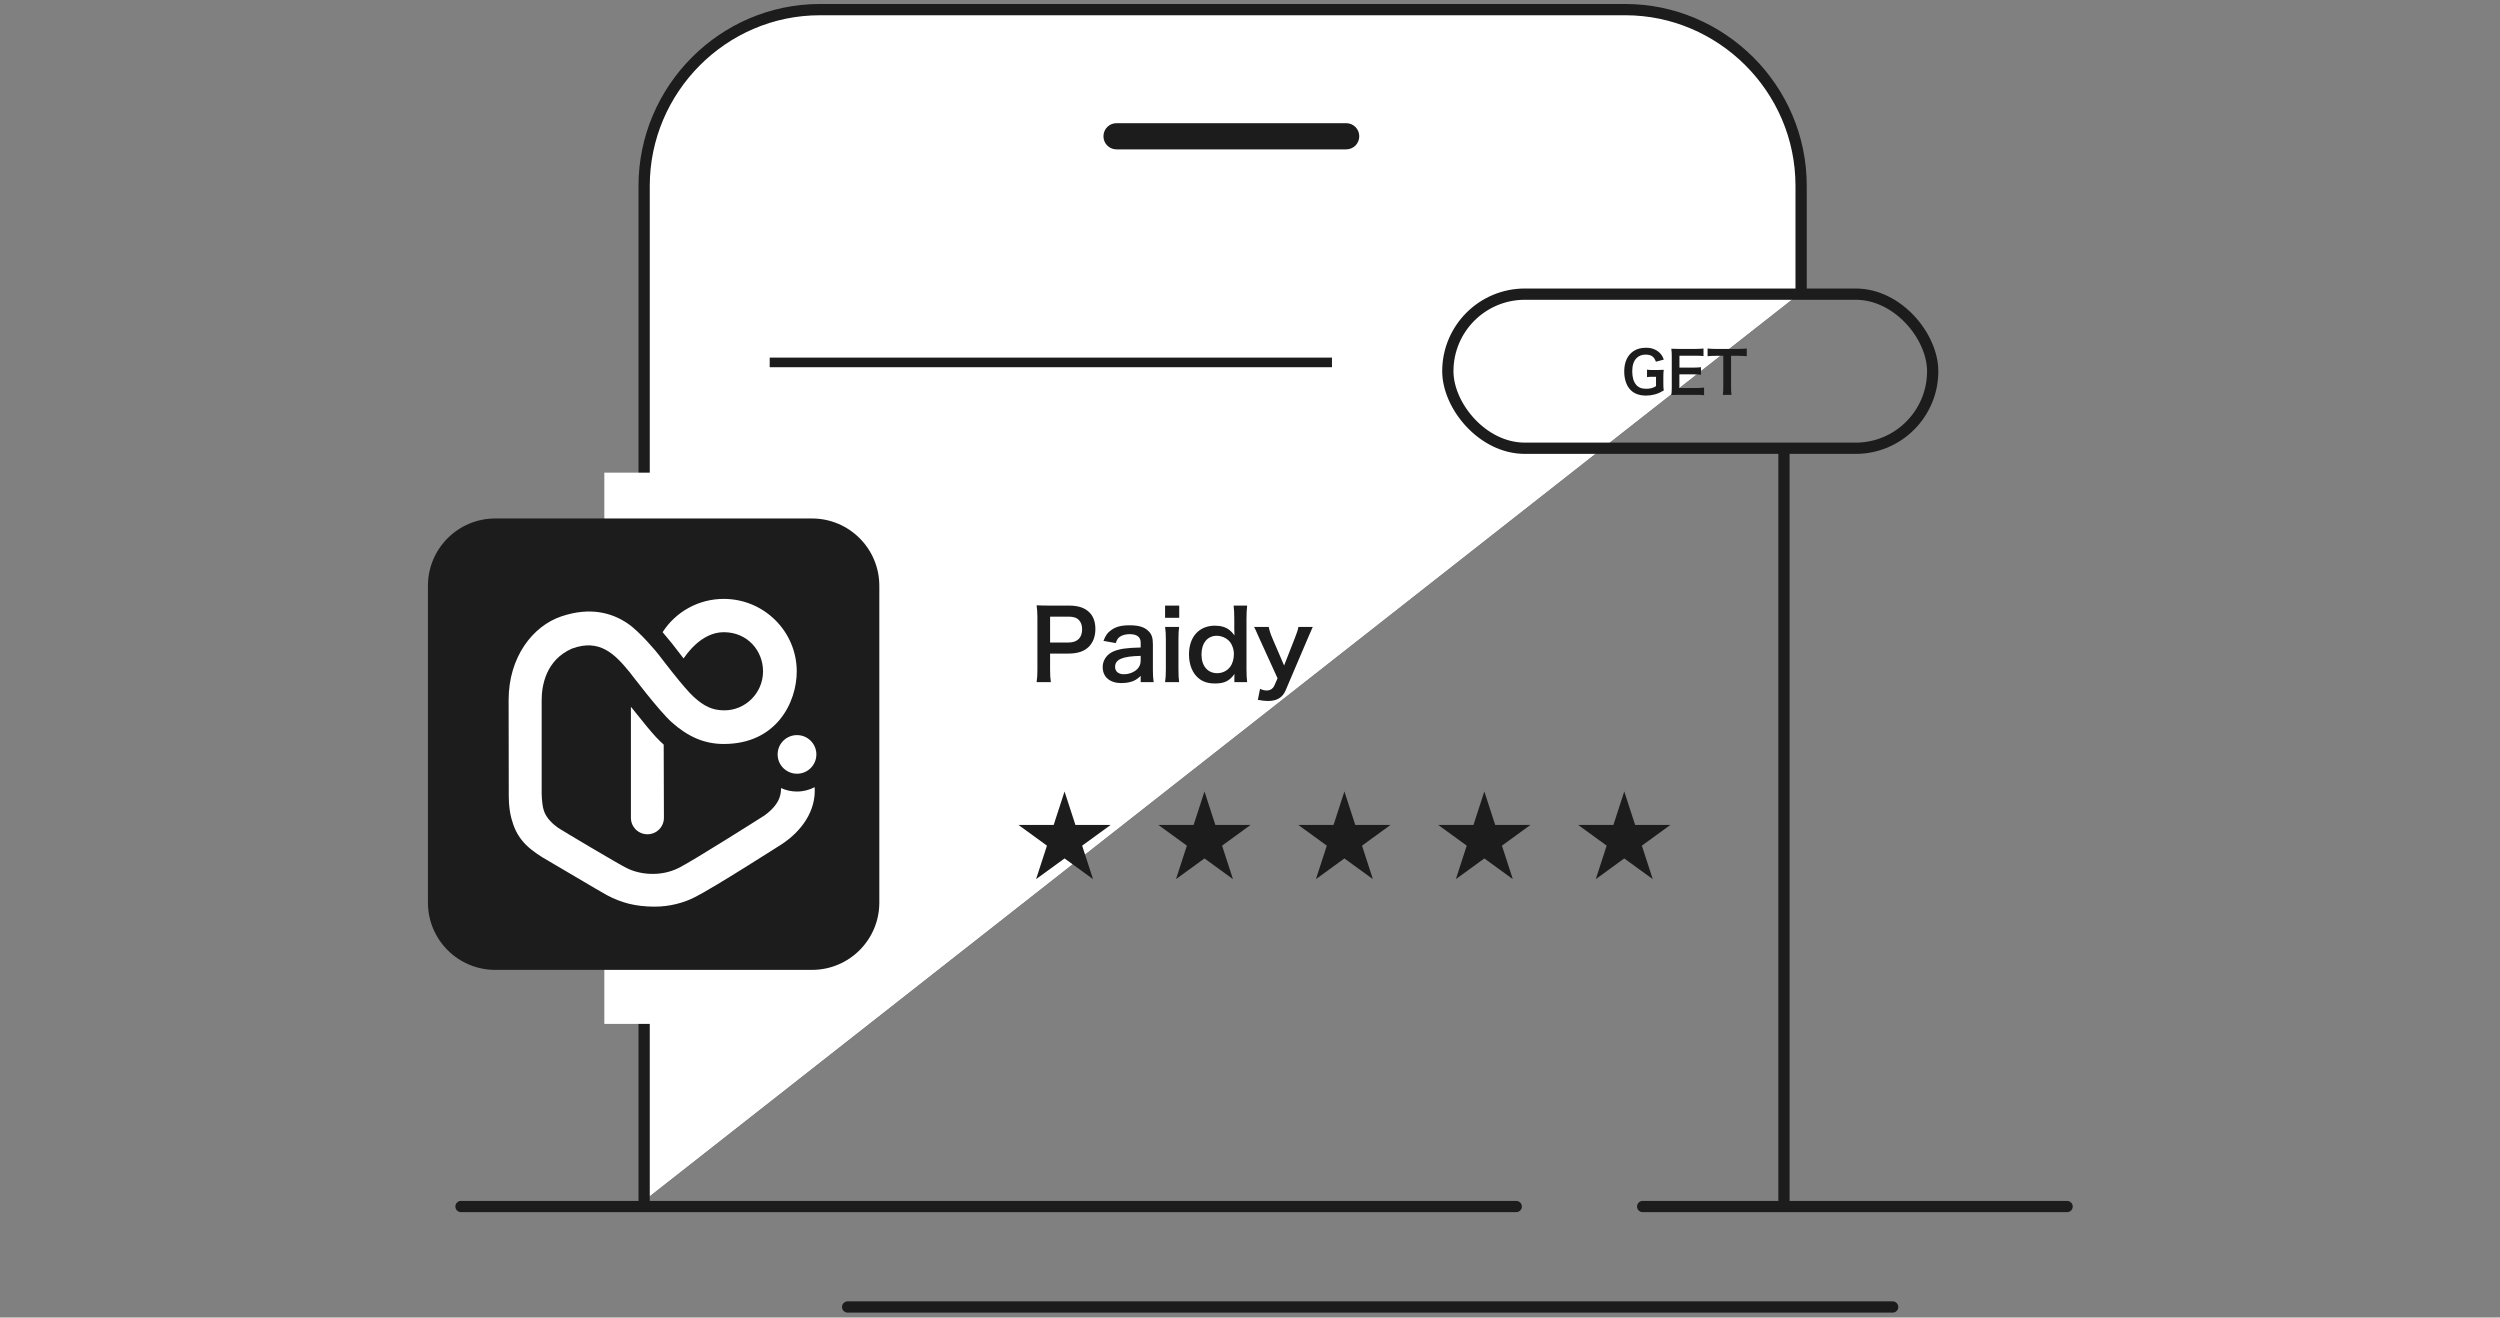
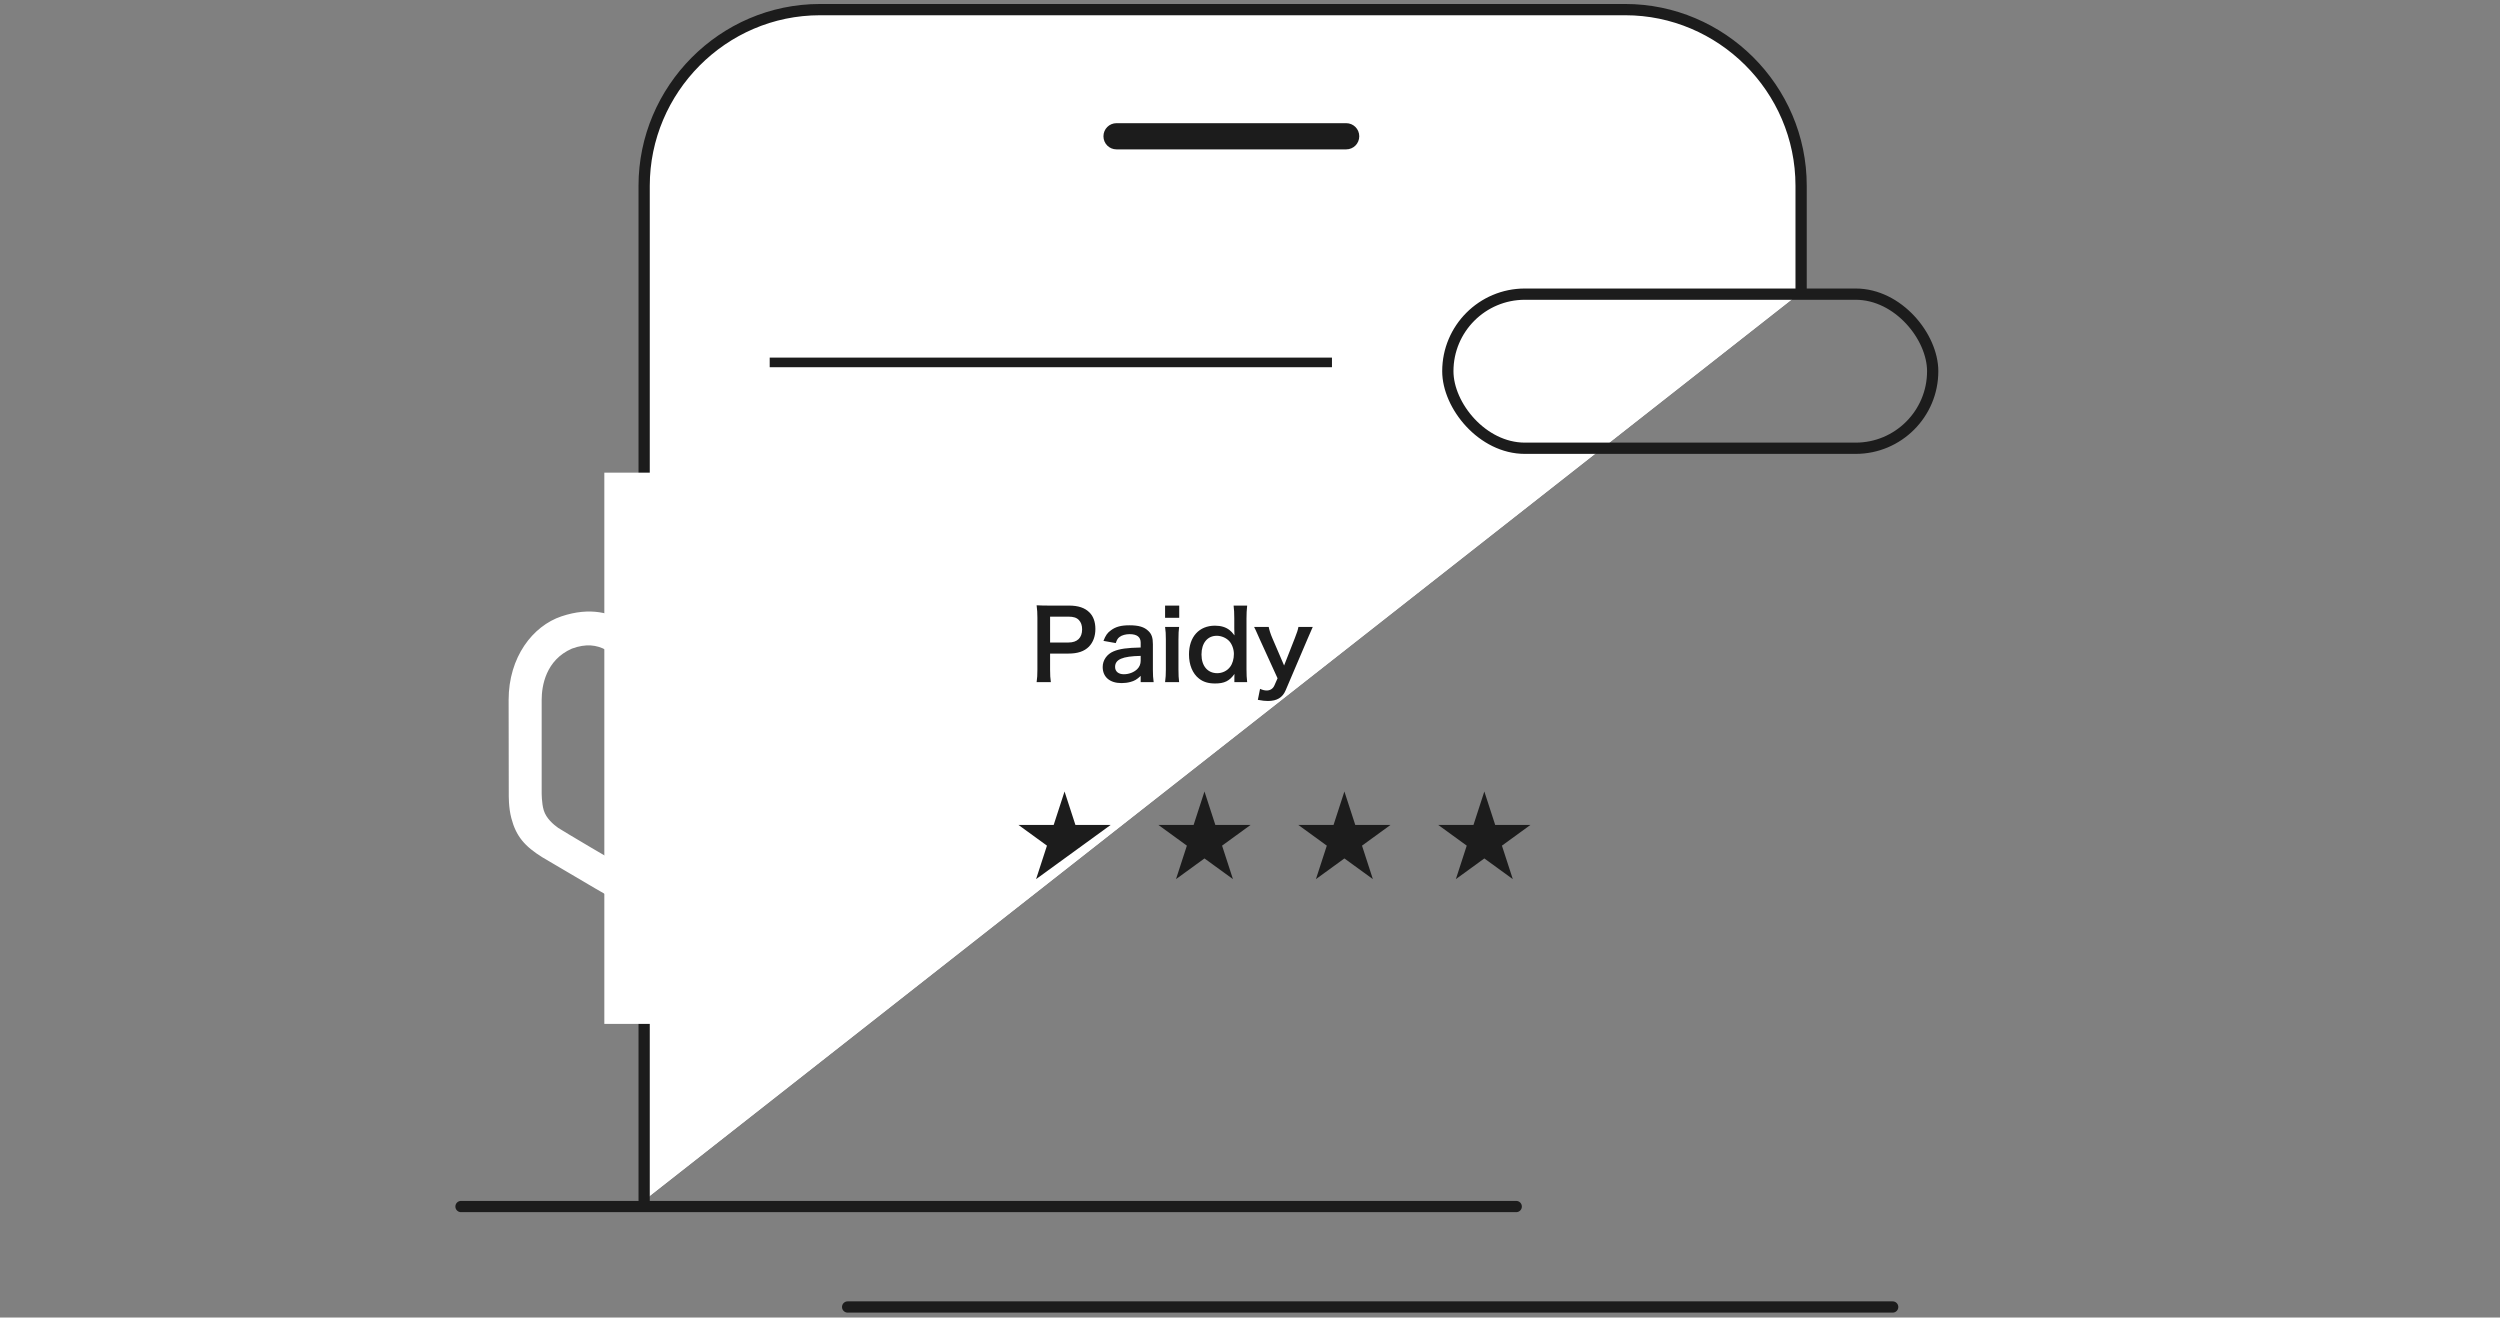
<svg xmlns="http://www.w3.org/2000/svg" width="222" height="117" viewBox="0 0 222 117" fill="none">
  <rect x="0" y="0" width="222" height="117" fill="#808080" stroke="none" />
-   <path d="M158.417 40.014L158.417 106.585" stroke="#1C1C1C" stroke-miterlimit="10" stroke-linecap="round" stroke-linejoin="round" />
  <path d="M57.2 106.585V16.497C57.2 7.965 64.17 0.854 72.817 0.854H144.321C152.84 0.854 159.939 7.835 159.939 16.497V25.935" fill="white" />
  <path d="M57.2 106.585V16.497C57.2 7.965 64.17 0.854 72.817 0.854H144.321C152.84 0.854 159.939 7.835 159.939 16.497V25.935" fill="white" />
  <path d="M57.2 106.585V16.497C57.2 7.965 64.17 0.854 72.817 0.854H144.321C152.84 0.854 159.939 7.835 159.939 16.497V25.935" stroke="#1C1C1C" stroke-miterlimit="10" stroke-linecap="round" stroke-linejoin="round" />
  <path d="M119.54 13.265H99.147C98.502 13.265 97.986 12.748 97.986 12.102C97.986 11.455 98.502 10.938 99.147 10.938H119.54C120.186 10.938 120.702 11.455 120.702 12.102C120.702 12.748 120.186 13.265 119.54 13.265Z" fill="#1C1C1C" />
-   <path d="M183.558 107.14H145.87" stroke="#1C1C1C" stroke-miterlimit="10" stroke-linecap="round" stroke-linejoin="round" />
  <path d="M134.641 107.14H40.937" stroke="#1C1C1C" stroke-miterlimit="10" stroke-linecap="round" stroke-linejoin="round" />
  <path d="M168.07 116.061H75.27" stroke="#1C1C1C" stroke-miterlimit="10" stroke-linecap="round" stroke-linejoin="round" />
  <path d="M68.349 32.182L118.278 32.182" stroke="#1C1C1C" stroke-width="0.854" />
-   <path d="M147.705 33.473C147.705 33.186 147.715 33.027 147.741 32.838C147.52 32.853 147.372 32.858 147.136 32.858H146.869C146.552 32.858 146.439 32.853 146.255 32.827V33.488C146.408 33.463 146.516 33.458 146.777 33.458H147.054V34.293C146.793 34.457 146.531 34.523 146.183 34.523C145.778 34.523 145.501 34.416 145.291 34.17C145.061 33.898 144.943 33.499 144.943 32.971C144.943 32.448 145.066 32.069 145.322 31.803C145.517 31.603 145.799 31.49 146.101 31.49C146.629 31.49 146.875 31.654 147.044 32.12L147.746 31.931C147.638 31.644 147.546 31.495 147.367 31.321C147.08 31.039 146.654 30.88 146.188 30.88C145.717 30.88 145.368 30.973 145.05 31.183C144.518 31.541 144.231 32.166 144.231 32.981C144.231 33.617 144.4 34.17 144.712 34.539C145.035 34.928 145.527 35.128 146.167 35.128C146.419 35.128 146.69 35.092 146.921 35.031C147.192 34.959 147.377 34.877 147.741 34.677C147.71 34.452 147.705 34.313 147.705 34.011V33.473ZM151.323 34.416C151.102 34.441 150.954 34.452 150.667 34.452H149.129V33.242H150.38C150.697 33.242 150.836 33.248 151.046 33.278V32.607C150.82 32.633 150.646 32.643 150.38 32.643H149.135V31.587H150.61C150.913 31.587 151.077 31.598 151.271 31.623V30.947C151.036 30.973 150.866 30.983 150.61 30.983H149.063C148.75 30.983 148.617 30.978 148.412 30.967C148.443 31.208 148.453 31.362 148.453 31.628V34.401C148.453 34.703 148.443 34.872 148.412 35.077C148.617 35.067 148.755 35.062 149.063 35.062H150.662C150.974 35.062 151.138 35.072 151.323 35.097V34.416ZM153.718 31.598H154.359C154.728 31.598 154.923 31.608 155.112 31.634V30.947C154.917 30.973 154.728 30.983 154.359 30.983H152.33C152.038 30.983 151.817 30.973 151.633 30.947V31.634C151.812 31.608 152.033 31.598 152.335 31.598H153.027V34.395C153.027 34.672 153.016 34.846 152.986 35.062H153.759C153.729 34.851 153.718 34.672 153.718 34.395V31.598Z" fill="#1C1C1C" />
  <rect x="128.568" y="26.12" width="43.055" height="13.685" rx="6.842" stroke="#1C1C1C" />
  <rect x="53.665" y="41.972" width="9.79" height="48.95" fill="white" />
-   <path d="M38 52.02C38 48.718 40.676 46.041 43.978 46.041H72.106C75.408 46.041 78.084 48.718 78.084 52.02V80.148C78.084 83.449 75.408 86.126 72.106 86.126H43.978C40.676 86.126 38 83.449 38 80.148V52.02Z" fill="#1C1C1C" />
  <path d="M57.409 64.476C57.286 64.318 56.025 62.762 56.025 62.762V72.624C56.025 73.43 56.679 74.083 57.491 74.083C58.303 74.083 58.956 73.43 58.956 72.624L58.936 66.123C58.484 65.719 58.057 65.268 57.409 64.476Z" fill="white" />
  <path d="M70.768 70.288C70.264 70.288 69.789 70.18 69.361 69.981C69.329 70.288 69.455 71.267 67.907 72.398C67.793 72.477 61.597 76.404 60.299 77.058C58.622 77.908 56.749 77.647 55.647 77.082C55.219 76.903 49.785 73.673 49.565 73.515C49.161 73.228 48.496 72.671 48.285 71.953C48.091 71.332 48.1 70.361 48.1 70.361V62.156C48.1 60.887 48.475 58.609 50.788 57.596C53.273 56.678 54.624 58.117 55.917 59.694C56.017 59.817 58.537 63.146 59.648 64.134C61.081 65.412 62.529 66.065 64.273 66.065C68.966 66.065 70.751 62.355 70.751 59.618C70.748 56.066 67.84 53.182 64.27 53.182C62.054 53.182 60.017 54.304 58.839 56.136C59.056 56.385 59.61 57.068 59.695 57.168C59.718 57.191 60.65 58.395 60.7 58.466C60.861 58.27 62.201 56.139 64.267 56.139C66.383 56.139 67.758 57.786 67.758 59.618C67.758 61.531 66.202 63.079 64.326 63.079C63.215 63.079 62.497 62.683 61.615 61.895C60.733 61.106 58.523 58.176 58.523 58.176C58.329 57.918 56.802 56.072 55.709 55.345C54.343 54.425 52.423 53.873 49.864 54.729C47.306 55.585 45.166 58.349 45.166 62.156L45.178 70.361C45.178 70.675 45.154 71.698 45.409 72.662C45.825 74.25 46.585 75.147 48.158 76.126C48.909 76.548 53.232 79.136 53.9 79.493C55.169 80.167 56.43 80.507 58.121 80.51C59.425 80.513 60.694 80.194 61.77 79.634C63.502 78.752 69.13 75.147 69.484 74.924C71.135 73.811 72.48 72.055 72.342 69.901C71.873 70.145 71.337 70.288 70.768 70.288Z" fill="white" />
  <path d="M70.774 68.706C71.724 68.706 72.494 67.941 72.494 66.991C72.494 66.047 71.724 65.277 70.774 65.277C69.824 65.277 69.053 66.041 69.053 66.991C69.053 67.941 69.824 68.706 70.774 68.706Z" fill="white" />
  <path d="M93.316 60.573C93.265 60.249 93.248 59.924 93.248 59.463V58.037H94.879C95.699 58.037 96.279 57.841 96.698 57.422C97.074 57.029 97.27 56.5 97.27 55.851C97.27 55.236 97.091 54.723 96.741 54.382C96.331 53.972 95.75 53.776 94.922 53.776H93.137C92.684 53.776 92.419 53.767 92.052 53.75C92.103 54.134 92.121 54.442 92.121 54.852V59.472C92.121 59.933 92.103 60.232 92.052 60.573H93.316ZM93.248 57.055V54.758H94.879C95.332 54.758 95.613 54.852 95.81 55.065C95.998 55.261 96.092 55.543 96.092 55.885C96.092 56.636 95.665 57.055 94.879 57.055H93.248ZM101.292 60.573H102.445C102.394 60.189 102.377 59.959 102.377 59.506V57.209C102.377 56.628 102.266 56.303 101.975 56.03C101.608 55.671 101.113 55.526 100.293 55.526C99.558 55.526 99.08 55.654 98.662 55.962C98.337 56.192 98.183 56.414 97.987 56.91L99.08 57.106C99.183 56.799 99.26 56.679 99.422 56.56C99.618 56.406 99.968 56.312 100.31 56.312C100.959 56.312 101.292 56.568 101.292 57.063V57.499C100.071 57.525 99.439 57.61 98.884 57.841C98.294 58.088 97.919 58.626 97.919 59.224C97.919 60.121 98.551 60.659 99.593 60.659C99.866 60.659 100.139 60.625 100.387 60.556C100.737 60.462 100.95 60.343 101.292 60.018V60.573ZM101.292 58.669C101.292 58.968 101.19 59.215 100.985 59.42C100.694 59.702 100.25 59.873 99.797 59.873C99.319 59.873 99.02 59.626 99.02 59.224C99.02 58.558 99.661 58.276 101.292 58.242V58.669ZM103.459 53.776V54.86H104.715V53.776H103.459ZM103.459 55.671C103.511 56.022 103.528 56.312 103.528 56.782V59.463C103.528 59.89 103.511 60.189 103.459 60.573H104.706C104.664 60.215 104.647 59.924 104.647 59.455V56.79C104.647 56.269 104.664 55.987 104.706 55.671H103.459ZM109.612 60.573H110.748C110.706 60.198 110.689 59.924 110.689 59.42V54.92C110.689 54.484 110.706 54.185 110.748 53.776H109.544C109.587 54.134 109.604 54.416 109.604 54.928V55.782C109.604 55.928 109.604 56.09 109.612 56.15C109.621 56.32 109.621 56.32 109.621 56.423C109.433 56.175 109.339 56.073 109.185 55.953C108.852 55.688 108.417 55.56 107.887 55.56C106.478 55.56 105.582 56.551 105.582 58.114C105.582 59.036 105.898 59.813 106.47 60.257C106.845 60.556 107.298 60.693 107.896 60.693C108.724 60.693 109.177 60.471 109.621 59.847C109.612 59.959 109.612 60.053 109.612 60.155V60.573ZM106.692 58.122C106.692 57.106 107.221 56.457 108.05 56.457C108.46 56.457 108.895 56.645 109.16 56.935C109.408 57.209 109.57 57.653 109.57 58.071C109.57 58.515 109.45 58.934 109.237 59.215C108.981 59.566 108.545 59.779 108.092 59.779C107.238 59.779 106.692 59.139 106.692 58.122ZM113.447 60.232L113.157 60.889C113.037 61.154 112.79 61.316 112.491 61.316C112.294 61.316 112.132 61.274 111.893 61.171L111.697 62.145C112.089 62.222 112.337 62.247 112.593 62.247C113.388 62.247 113.891 61.948 114.165 61.299L116.112 56.73C116.368 56.133 116.522 55.782 116.573 55.671H115.3C115.249 55.945 115.181 56.158 114.976 56.679L114.028 59.096L112.986 56.671C112.832 56.32 112.704 55.919 112.662 55.671H111.363C111.466 55.859 111.475 55.885 111.85 56.73L113.447 60.232Z" fill="#1C1C1C" />
-   <path d="M94.532 70.285L95.498 73.257H98.623L96.095 75.094L97.06 78.066L94.532 76.229L92.004 78.066L92.97 75.094L90.442 73.257H93.566L94.532 70.285Z" fill="#1C1C1C" />
+   <path d="M94.532 70.285L95.498 73.257H98.623L96.095 75.094L94.532 76.229L92.004 78.066L92.97 75.094L90.442 73.257H93.566L94.532 70.285Z" fill="#1C1C1C" />
  <path d="M106.958 70.285L107.923 73.257H111.048L108.52 75.094L109.486 78.066L106.958 76.229L104.429 78.066L105.395 75.094L102.867 73.257H105.992L106.958 70.285Z" fill="#1C1C1C" />
  <path d="M119.383 70.285L120.349 73.257H123.474L120.946 75.094L121.911 78.066L119.383 76.229L116.855 78.066L117.821 75.094L115.293 73.257H118.418L119.383 70.285Z" fill="#1C1C1C" />
  <path d="M131.809 70.285L132.774 73.257H135.899L133.371 75.094L134.337 78.066L131.809 76.229L129.281 78.066L130.246 75.094L127.718 73.257H130.843L131.809 70.285Z" fill="#1C1C1C" />
-   <path d="M144.234 70.285L145.2 73.257H148.325L145.797 75.094L146.763 78.066L144.234 76.229L141.706 78.066L142.672 75.094L140.144 73.257H143.269L144.234 70.285Z" fill="#1C1C1C" />
</svg>